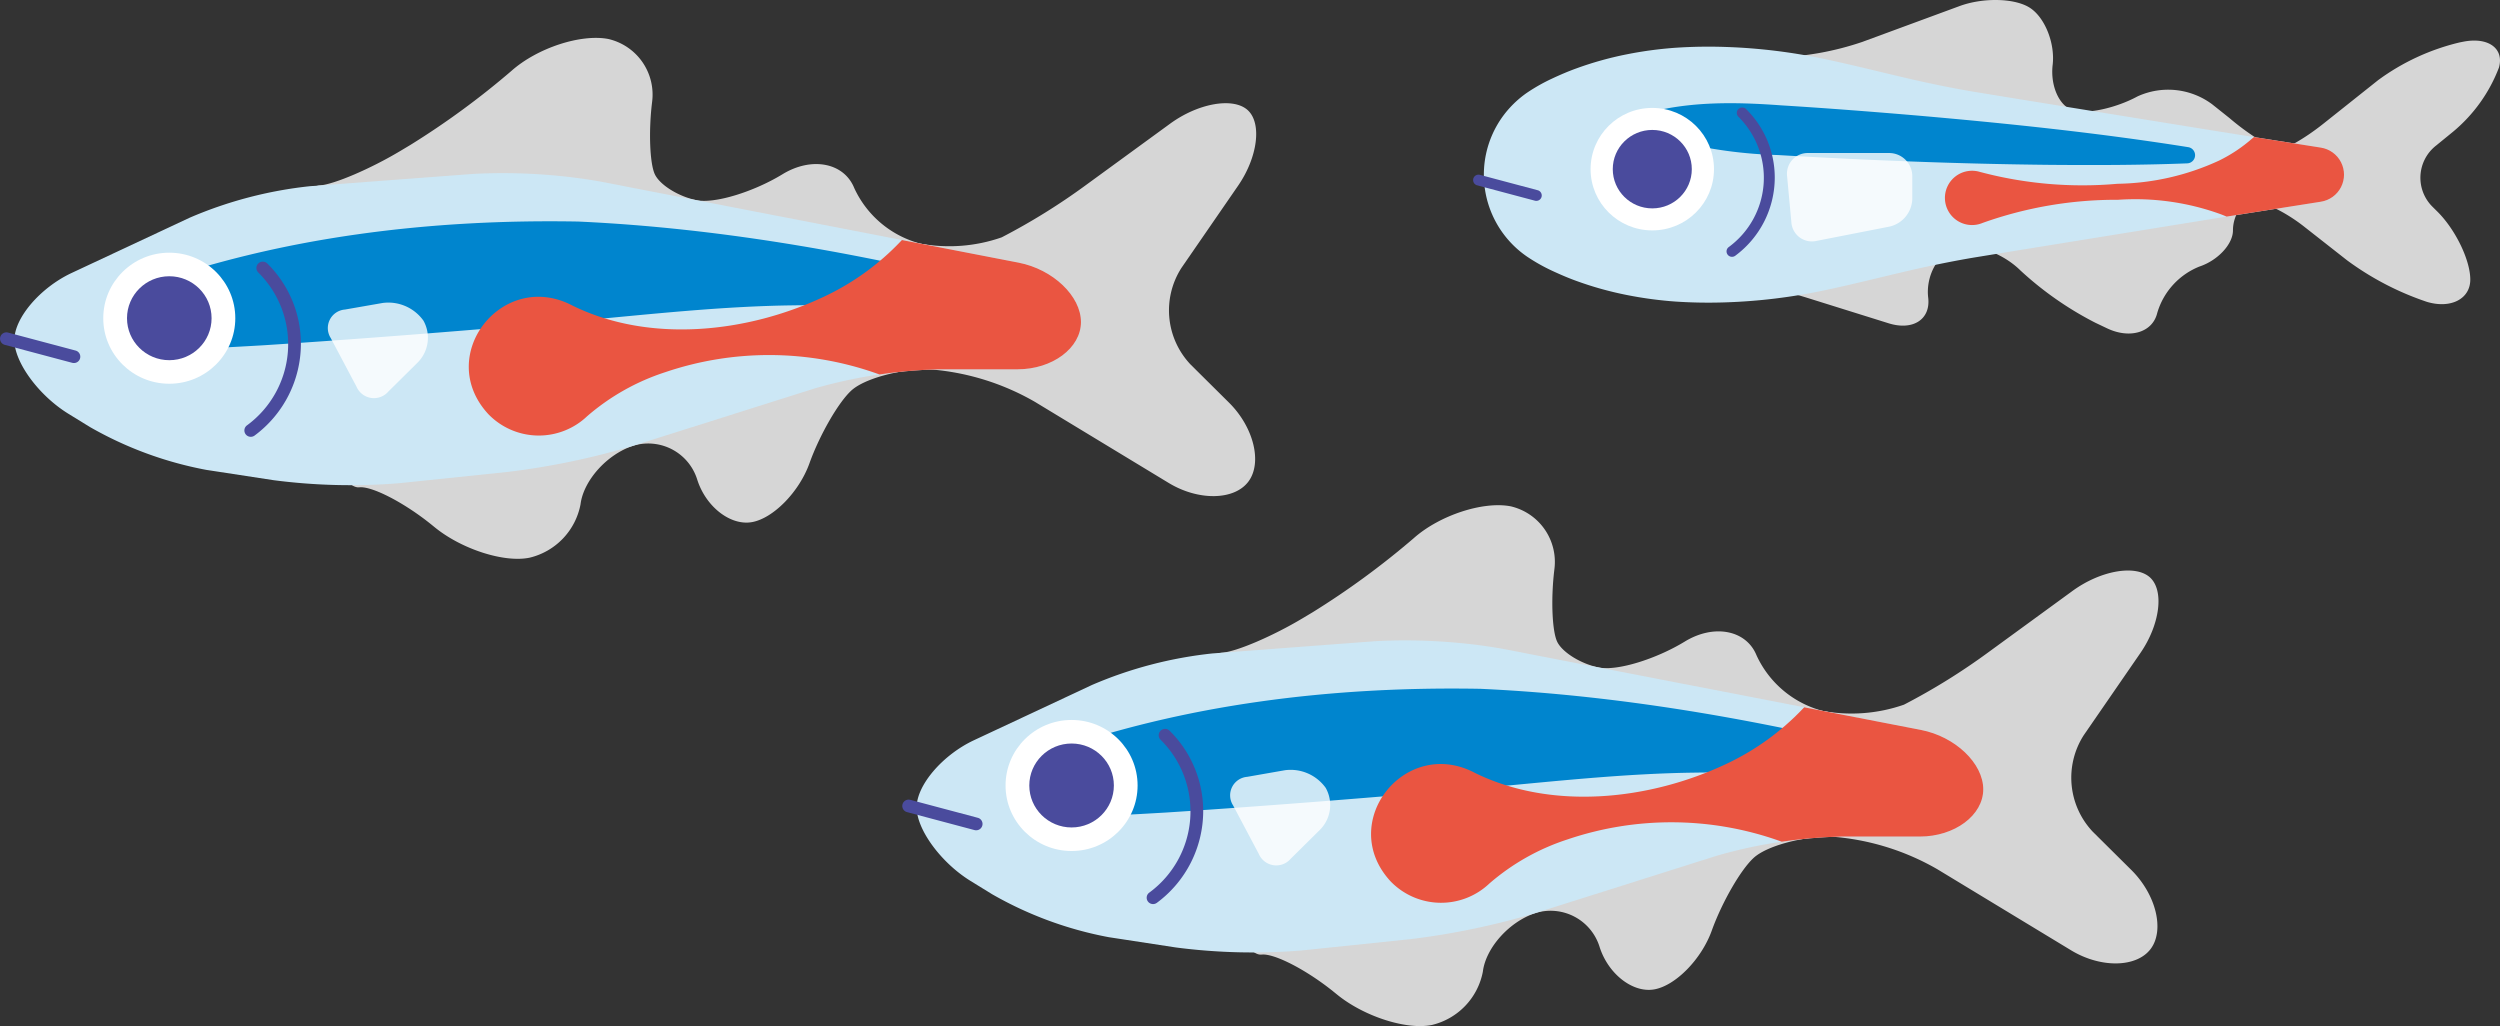
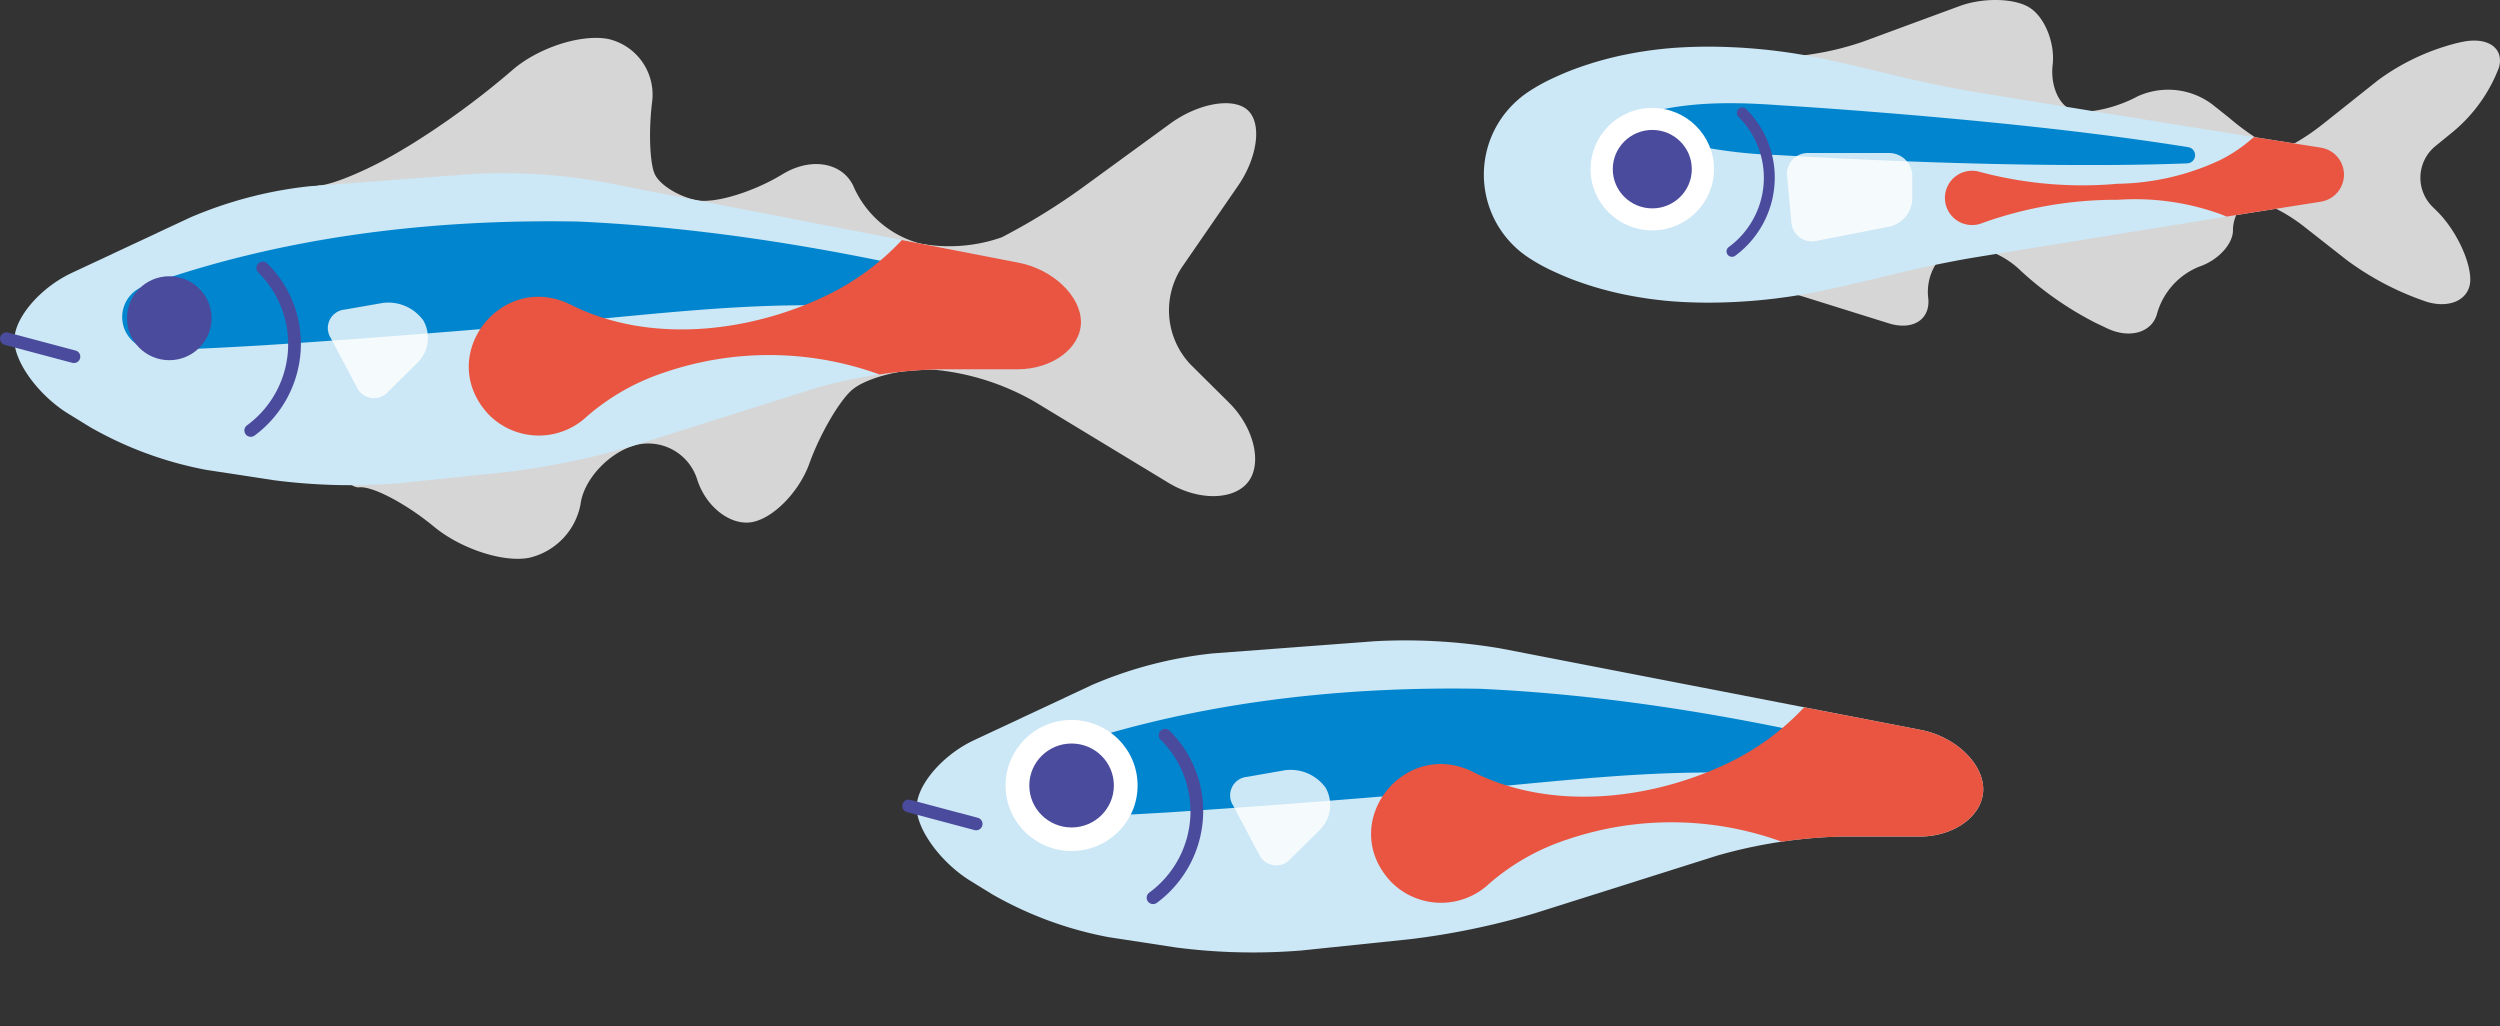
<svg xmlns="http://www.w3.org/2000/svg" width="268" height="110" viewBox="0 0 268 110">
  <rect x="0" y="0" width="268" height="110" fill="#333333" stroke="none" />
  <defs>
    <clipPath id="a">
      <path d="M216.56,174.129c-3.177-1.964-5.776-5.514-5.776-7.889s2.769-5.614,6.154-7.2l12.617-5.907a44.449,44.449,0,0,1,12.939-3.392l17.469-1.313a61.131,61.131,0,0,1,13.463.784l45.021,8.73c3.673.712,6.678,3.575,6.678,6.363s-3.062,5.067-6.8,5.067h-8.454a53.031,53.031,0,0,0-13.288,2.049L277,177.612a80.881,80.881,0,0,1-13.251,2.754l-11.69,1.217a63.946,63.946,0,0,1-13.492-.323l-7.183-1.1a39.887,39.887,0,0,1-12.5-4.6Z" transform="translate(-210.784 -148.332)" fill="none" />
    </clipPath>
    <clipPath id="b">
      <path d="M9.076,65.881C5.9,63.917,3.3,60.367,3.3,57.992s2.77-5.614,6.154-7.2l12.617-5.907A44.438,44.438,0,0,1,35.01,41.494L52.479,40.18a61.156,61.156,0,0,1,13.463.785l45.021,8.73c3.673.712,6.678,3.576,6.678,6.363s-3.062,5.068-6.8,5.068h-8.455a53.043,53.043,0,0,0-13.288,2.049L69.515,69.363a80.88,80.88,0,0,1-13.251,2.754l-11.69,1.217a63.915,63.915,0,0,1-13.492-.323l-7.183-1.1a39.872,39.872,0,0,1-12.5-4.6Z" transform="translate(-3.3 -40.084)" fill="none" />
    </clipPath>
    <clipPath id="c">
      <path d="M345.846,15.741a19.671,19.671,0,0,1,2.659-1.5c.886-.415,1.772-.794,2.659-1.112a36.522,36.522,0,0,1,5.317-1.484,42.16,42.16,0,0,1,5.318-.716,52.961,52.961,0,0,1,5.318-.082,60.412,60.412,0,0,1,10.635,1.3c3.545.748,7.09,1.684,10.635,2.464,1.772.385,3.545.737,5.318,1.035l5.317.868,10.635,1.722,10.636,1.722,10.635,1.679a2.935,2.935,0,0,1,0,5.8l-10.635,1.679-10.636,1.722-10.635,1.722-5.317.868c-1.773.3-3.545.651-5.318,1.035-3.545.78-7.09,1.716-10.635,2.463a60.369,60.369,0,0,1-10.635,1.3,53.1,53.1,0,0,1-5.318-.082,42.162,42.162,0,0,1-5.318-.716,36.522,36.522,0,0,1-5.317-1.484c-.886-.319-1.772-.7-2.659-1.112a19.721,19.721,0,0,1-2.659-1.5A10.646,10.646,0,0,1,343.1,18.471,10.927,10.927,0,0,1,345.846,15.741Z" transform="translate(-341.189 -10.82)" fill="none" />
    </clipPath>
  </defs>
  <g transform="translate(134 55.41)">
    <g transform="translate(-134 -55.41)">
      <g transform="translate(96.726 54.158)">
        <g transform="translate(32.251)" opacity="0.8">
-           <path d="M276.819,139.752c-.521-3.679.322-6.784,1.872-6.9s5.441-1.781,8.646-3.7l1.051-.628a87.067,87.067,0,0,0,10.853-7.951c2.764-2.455,7.447-3.991,10.405-3.413a6.12,6.12,0,0,1,4.673,6.739c-.388,3.129-.253,6.629.3,7.777s2.581,2.393,4.5,2.766,6.057-.883,9.185-2.791,6.588-1.237,7.688,1.491a10.839,10.839,0,0,0,7.093,5.947,17.033,17.033,0,0,0,8.706-.668,68.655,68.655,0,0,0,9.1-5.654l8.96-6.533c3.016-2.2,6.754-2.856,8.306-1.461s1.093,5.045-1.02,8.111l-6.072,8.81a8.433,8.433,0,0,0,.97,10.35l4.133,4.1c2.647,2.626,3.581,6.43,2.078,8.451s-5.347,2.093-8.541.156L355.4,156.08a26.593,26.593,0,0,0-11.487-3.52c-3.124,0-6.815,1.015-8.2,2.255s-3.422,4.763-4.525,7.828-3.88,5.9-6.172,6.3-4.925-1.645-5.851-4.548a5.5,5.5,0,0,0-6.815-3.655c-2.822.892-5.386,3.728-5.7,6.3a7.278,7.278,0,0,1-5.451,5.713c-2.687.568-7.257-.889-10.155-3.239l-.357-.289c-2.9-2.35-6.385-4.156-7.749-4.014s-2.9-2.751-3.426-6.43Z" transform="translate(-276.664 -117.038)" fill="#fff" />
-         </g>
+           </g>
        <path d="M216.56,174.129c-3.177-1.964-5.776-5.514-5.776-7.889s2.769-5.614,6.154-7.2l12.617-5.907a44.449,44.449,0,0,1,12.939-3.392l17.469-1.313a61.131,61.131,0,0,1,13.463.784l45.021,8.73c3.673.712,6.678,3.575,6.678,6.363s-3.062,5.067-6.8,5.067h-8.454a53.031,53.031,0,0,0-13.288,2.049L277,177.612a80.881,80.881,0,0,1-13.251,2.754l-11.69,1.217a63.946,63.946,0,0,1-13.492-.323l-7.183-1.1a39.887,39.887,0,0,1-12.5-4.6Z" transform="translate(-209.246 -133.851)" fill="#cce7f5" />
        <path d="M237.828,166.507c14.856-5.352,30.89-7.252,46.647-6.965,15.779.725,31.438,3.611,46.706,7.5a1.873,1.873,0,0,1-.851,3.646,102.226,102.226,0,0,0-22.762-2.163c-7.634.089-15.231.94-22.782,1.63-10.919.964-23.132,1.95-34.075,2.652-3.824.221-7.739.449-11.553.493a3.52,3.52,0,0,1-1.329-6.8Z" transform="translate(-222.485 -139.859)" fill="#0085ce" />
        <ellipse cx="7.077" cy="7.024" rx="7.077" ry="7.024" transform="translate(11.07 23.022)" fill="#fff" />
        <ellipse cx="4.533" cy="4.499" rx="4.533" ry="4.499" transform="translate(13.615 25.547)" fill="#4a4b9d" />
        <path d="M264.366,187.638a.686.686,0,0,1-.551-.274.677.677,0,0,1,.141-.952,10.8,10.8,0,0,0,1.213-16.392.677.677,0,0,1,0-.963.689.689,0,0,1,.97,0,12.1,12.1,0,0,1,3.6,8.639,12.248,12.248,0,0,1-4.968,9.808A.686.686,0,0,1,264.366,187.638Z" transform="translate(-237.482 -144.879)" fill="#4a4b9d" />
        <path d="M215.4,188.533a.694.694,0,0,1-.178-.023l-7.231-1.926a.68.68,0,0,1-.485-.834.687.687,0,0,1,.84-.481l7.231,1.925a.68.68,0,0,1-.177,1.338Z" transform="translate(-207.484 -153.684)" fill="#4a4b9d" />
        <g transform="translate(35.159 28.361)" opacity="0.8">
          <path d="M284.722,179.084a1.99,1.99,0,0,0-1.516,3.063l2.754,5.2a2.038,2.038,0,0,0,3.421.519l3.189-3.157a3.758,3.758,0,0,0,.565-4.439,4.624,4.624,0,0,0-4.371-1.894Z" transform="translate(-282.903 -178.327)" fill="#fff" />
        </g>
        <g transform="translate(1.538 14.481)">
          <g clip-path="url(#a)">
            <path d="M326.4,166.546c8.3,4.074,18.75,2.913,26.94-.952a27.335,27.335,0,0,0,8.243-5.949c10.19-10.733,26.213,3.093,16.894,14.607a11.265,11.265,0,0,1-14.732,1.9,23.424,23.424,0,0,0-4.82-2.36,34.661,34.661,0,0,0-22.57-.119,24.167,24.167,0,0,0-8.4,4.735,7.523,7.523,0,0,1-10.58-.225c-5.822-6.284,1.526-15.595,9.027-11.637Z" transform="translate(-266.56 -152.333)" fill="#ea5541" />
          </g>
        </g>
      </g>
      <g transform="translate(0 4.067)">
        <g transform="translate(32.251)" opacity="0.8">
          <path d="M69.335,31.5c-.521-3.678.322-6.783,1.872-6.9s5.441-1.782,8.646-3.7l1.051-.629a87.114,87.114,0,0,0,10.853-7.951c2.764-2.455,7.447-3.991,10.405-3.414a6.12,6.12,0,0,1,4.674,6.739c-.388,3.129-.253,6.629.3,7.777s2.581,2.393,4.5,2.766,6.056-.883,9.184-2.791,6.588-1.237,7.688,1.491a10.841,10.841,0,0,0,7.093,5.948,17.039,17.039,0,0,0,8.706-.669,68.646,68.646,0,0,0,9.1-5.654l8.96-6.533c3.016-2.2,6.754-2.856,8.306-1.461s1.093,5.045-1.02,8.111l-6.072,8.81a8.433,8.433,0,0,0,.97,10.35l4.133,4.1c2.646,2.626,3.581,6.43,2.078,8.452s-5.347,2.092-8.541.156l-14.31-8.674a26.585,26.585,0,0,0-11.487-3.52c-3.124,0-6.814,1.015-8.2,2.255S124.8,51.33,123.7,54.395s-3.881,5.9-6.173,6.3-4.925-1.645-5.851-4.548a5.5,5.5,0,0,0-6.815-3.656c-2.822.892-5.386,3.728-5.7,6.3a7.277,7.277,0,0,1-5.451,5.713c-2.687.569-7.257-.889-10.155-3.239l-.356-.289c-2.9-2.35-6.386-4.156-7.749-4.014s-2.9-2.752-3.426-6.43Z" transform="translate(-69.18 -8.789)" fill="#fff" />
        </g>
        <path d="M9.076,65.881C5.9,63.917,3.3,60.367,3.3,57.992s2.77-5.614,6.154-7.2l12.617-5.907A44.438,44.438,0,0,1,35.01,41.494L52.479,40.18a61.156,61.156,0,0,1,13.463.785l45.021,8.73c3.673.712,6.678,3.576,6.678,6.363s-3.062,5.068-6.8,5.068h-8.455a53.043,53.043,0,0,0-13.288,2.049L69.515,69.363a80.88,80.88,0,0,1-13.251,2.754l-11.69,1.217a63.915,63.915,0,0,1-13.492-.323l-7.183-1.1a39.872,39.872,0,0,1-12.5-4.6Z" transform="translate(-1.762 -25.603)" fill="#cce7f5" />
        <path d="M30.345,58.258c14.855-5.352,30.89-7.251,46.647-6.965,15.779.725,31.438,3.612,46.706,7.5a1.873,1.873,0,0,1-.851,3.646,102.247,102.247,0,0,0-22.762-2.163c-7.634.089-15.231.941-22.782,1.63-10.919.963-23.132,1.95-34.075,2.652-3.823.221-7.739.448-11.553.493a3.52,3.52,0,0,1-1.329-6.8Z" transform="translate(-15.001 -31.61)" fill="#0085ce" />
-         <ellipse cx="7.077" cy="7.024" rx="7.077" ry="7.024" transform="translate(11.07 23.022)" fill="#fff" />
        <ellipse cx="4.533" cy="4.499" rx="4.533" ry="4.499" transform="translate(13.615 25.547)" fill="#4a4b9d" />
        <path d="M56.883,79.389a.686.686,0,0,1-.551-.274.678.678,0,0,1,.141-.952,10.8,10.8,0,0,0,1.212-16.391.676.676,0,0,1,0-.962.689.689,0,0,1,.97,0,12.092,12.092,0,0,1,3.6,8.639,12.249,12.249,0,0,1-4.968,9.808A.686.686,0,0,1,56.883,79.389Z" transform="translate(-29.999 -36.63)" fill="#4a4b9d" />
        <path d="M7.917,80.285a.689.689,0,0,1-.178-.024L.509,78.336a.681.681,0,1,1,.355-1.315l7.231,1.925a.68.68,0,0,1-.177,1.339Z" transform="translate(0 -45.435)" fill="#4a4b9d" />
        <g transform="translate(35.159 28.361)" opacity="0.8">
          <path d="M77.238,70.835A1.99,1.99,0,0,0,75.722,73.9l2.754,5.2a2.038,2.038,0,0,0,3.421.518l3.189-3.157a3.758,3.758,0,0,0,.566-4.438,4.626,4.626,0,0,0-4.371-1.894Z" transform="translate(-75.419 -70.079)" fill="#fff" />
        </g>
        <g transform="translate(1.538 14.481)">
          <g clip-path="url(#b)">
            <path d="M118.914,58.3c8.3,4.073,18.75,2.912,26.941-.952A27.332,27.332,0,0,0,154.1,51.4c10.19-10.732,26.214,3.093,16.894,14.607a11.263,11.263,0,0,1-14.732,1.9,23.438,23.438,0,0,0-4.82-2.36,34.659,34.659,0,0,0-22.57-.118,24.186,24.186,0,0,0-8.4,4.734,7.521,7.521,0,0,1-10.579-.225c-5.823-6.283,1.525-15.595,9.026-11.636Z" transform="translate(-59.076 -44.085)" fill="#ea5541" />
          </g>
        </g>
      </g>
      <g transform="translate(157.946)">
        <g transform="translate(22.136)" opacity="0.8">
          <path d="M390.424,10.82a6.813,6.813,0,0,1,6.1-4.665,31.3,31.3,0,0,0,9.319-1.661L416.269.653c2.564-.944,5.969-.854,7.567.2s2.685,3.8,2.416,6.1.745,4.5,2.255,4.9,4.594-.294,6.854-1.525a7.894,7.894,0,0,1,7.987.849l1.864,1.484a26.343,26.343,0,0,0,5.031,3.386c.634.164,2.9-1.09,5.032-2.788l5.871-4.67A24.245,24.245,0,0,1,469.9,4.543l.368-.072c2.682-.527,4.4.72,3.826,2.772A16.641,16.641,0,0,1,469.2,14.1l-1.838,1.5a4.378,4.378,0,0,0-.331,6.623l.479.476c1.931,1.921,3.512,5.193,3.512,7.272s-2.094,3.154-4.654,2.387a31.038,31.038,0,0,1-8.554-4.452l-4.626-3.629c-2.145-1.683-4.735-2.881-5.754-2.662s-1.854,1.607-1.854,3.084-1.623,3.223-3.608,3.88a7.686,7.686,0,0,0-4.509,4.973c-.5,2.079-2.918,2.818-5.383,1.642l-1.261-.6a35.859,35.859,0,0,1-8.021-5.6l-.034-.033c-1.947-1.905-5.074-2.971-6.948-2.37s-3.182,3-2.906,5.322-1.633,3.561-4.24,2.745l-8.655-2.706c-2.608-.815-6.933-1.93-9.611-2.477l-.483-.1a4.427,4.427,0,0,1-3.425-5.717Z" transform="translate(-386.289 0)" fill="#fff" />
        </g>
        <path d="M345.846,15.741a19.671,19.671,0,0,1,2.659-1.5c.886-.415,1.772-.794,2.659-1.112a36.522,36.522,0,0,1,5.317-1.484,42.16,42.16,0,0,1,5.318-.716,52.961,52.961,0,0,1,5.318-.082,60.412,60.412,0,0,1,10.635,1.3c3.545.748,7.09,1.684,10.635,2.464,1.772.385,3.545.737,5.318,1.035l5.317.868,10.635,1.722,10.636,1.722,10.635,1.679a2.935,2.935,0,0,1,0,5.8l-10.635,1.679-10.636,1.722-10.635,1.722-5.317.868c-1.773.3-3.545.651-5.318,1.035-3.545.78-7.09,1.716-10.635,2.463a60.369,60.369,0,0,1-10.635,1.3,53.1,53.1,0,0,1-5.318-.082,42.162,42.162,0,0,1-5.318-.716,36.522,36.522,0,0,1-5.317-1.484c-.886-.319-1.772-.7-2.659-1.112a19.721,19.721,0,0,1-2.659-1.5A10.646,10.646,0,0,1,343.1,18.471,10.927,10.927,0,0,1,345.846,15.741Z" transform="translate(-340.078 -5.813)" fill="#cce7f5" />
        <g transform="translate(1.111 5.007)">
          <g clip-path="url(#c)">
            <path d="M377.312,25.038c4.8-1.354,9.779-1.258,14.693-.9,4.86.3,9.716.678,14.569,1.09,9.72.849,19.416,1.855,29.062,3.391a.874.874,0,0,1-.108,1.738c-4.891.191-9.77.2-14.647.161-9.747-.1-19.481-.481-29.208-1.051a51.153,51.153,0,0,1-10.886-1.476,23.681,23.681,0,0,1-3.584-1.215.933.933,0,0,1,.109-1.738Z" transform="translate(-360.124 -17.852)" fill="#0085ce" />
            <path d="M451.03,33.645a42.6,42.6,0,0,0,14.69,1.259,26.863,26.863,0,0,0,10.873-2.479,16.007,16.007,0,0,0,3.559-2.366c6.8-5.673,15.347,3.632,9.014,9.829a6.737,6.737,0,0,1-8.582.358,16.042,16.042,0,0,0-3.747-2.062,26.892,26.892,0,0,0-11.044-1.565A42.576,42.576,0,0,0,451.261,39.1a2.91,2.91,0,1,1-.23-5.451Z" transform="translate(-397.785 -20.209)" fill="#ea5541" />
          </g>
        </g>
        <ellipse cx="6.614" cy="6.565" rx="6.614" ry="6.565" transform="translate(12.565 11.569)" fill="#fff" />
        <ellipse cx="4.236" cy="4.205" rx="4.236" ry="4.205" transform="translate(14.943 13.929)" fill="#4a4b9d" />
        <path d="M397.6,40.91a.585.585,0,0,1-.469-.234.577.577,0,0,1,.12-.812,9.209,9.209,0,0,0,1.033-13.971.578.578,0,0,1,0-.82.588.588,0,0,1,.827,0,10.306,10.306,0,0,1,3.073,7.363,10.442,10.442,0,0,1-4.235,8.36A.587.587,0,0,1,397.6,40.91Z" transform="translate(-369.876 -13.379)" fill="#4a4b9d" />
-         <path d="M345.554,43.283a.6.6,0,0,1-.152-.02l-6.163-1.641a.581.581,0,1,1,.3-1.121l6.163,1.641a.58.58,0,0,1-.151,1.141Z" transform="translate(-338.806 -21.749)" fill="#4a4b9d" />
        <g transform="translate(33.617 16.404)" opacity="0.8">
          <path d="M413.183,35.451a2.221,2.221,0,0,0-2.257,2.457l.463,4.989a2.2,2.2,0,0,0,2.667,1.979l7.854-1.539a3.14,3.14,0,0,0,2.439-2.945V37.918a2.484,2.484,0,0,0-2.486-2.467Z" transform="translate(-410.915 -35.451)" fill="#fff" />
        </g>
      </g>
    </g>
  </g>
</svg>